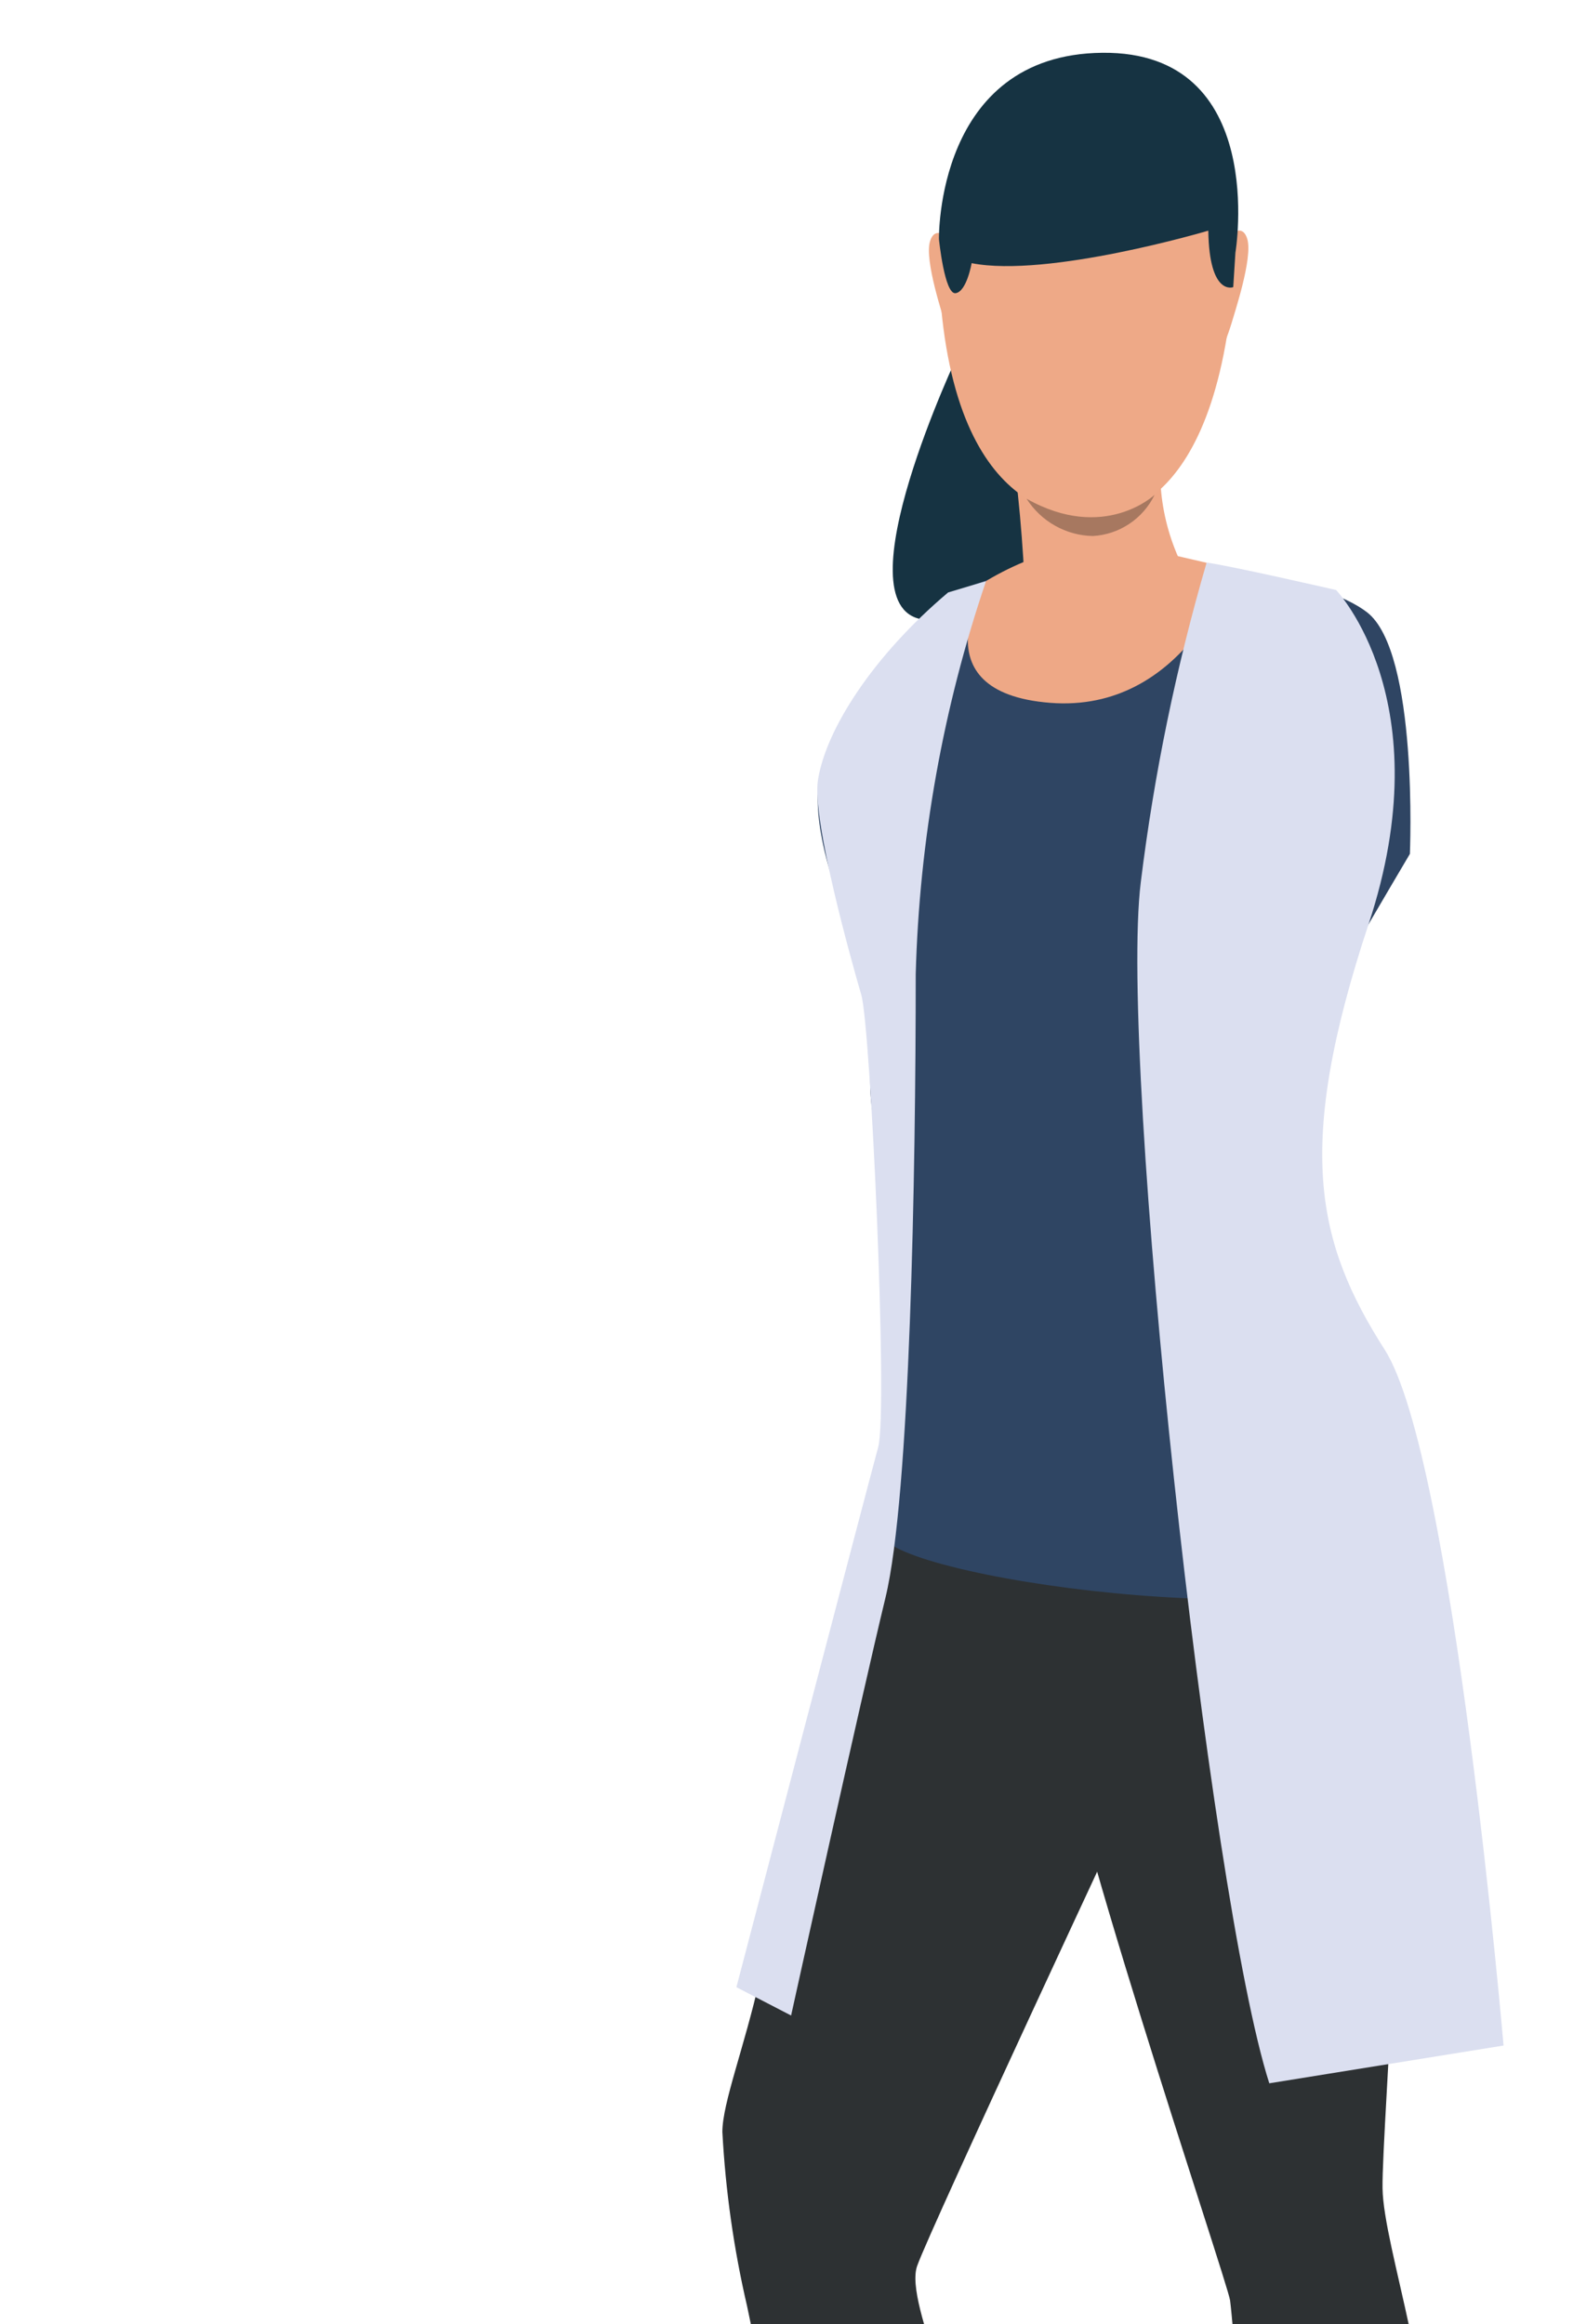
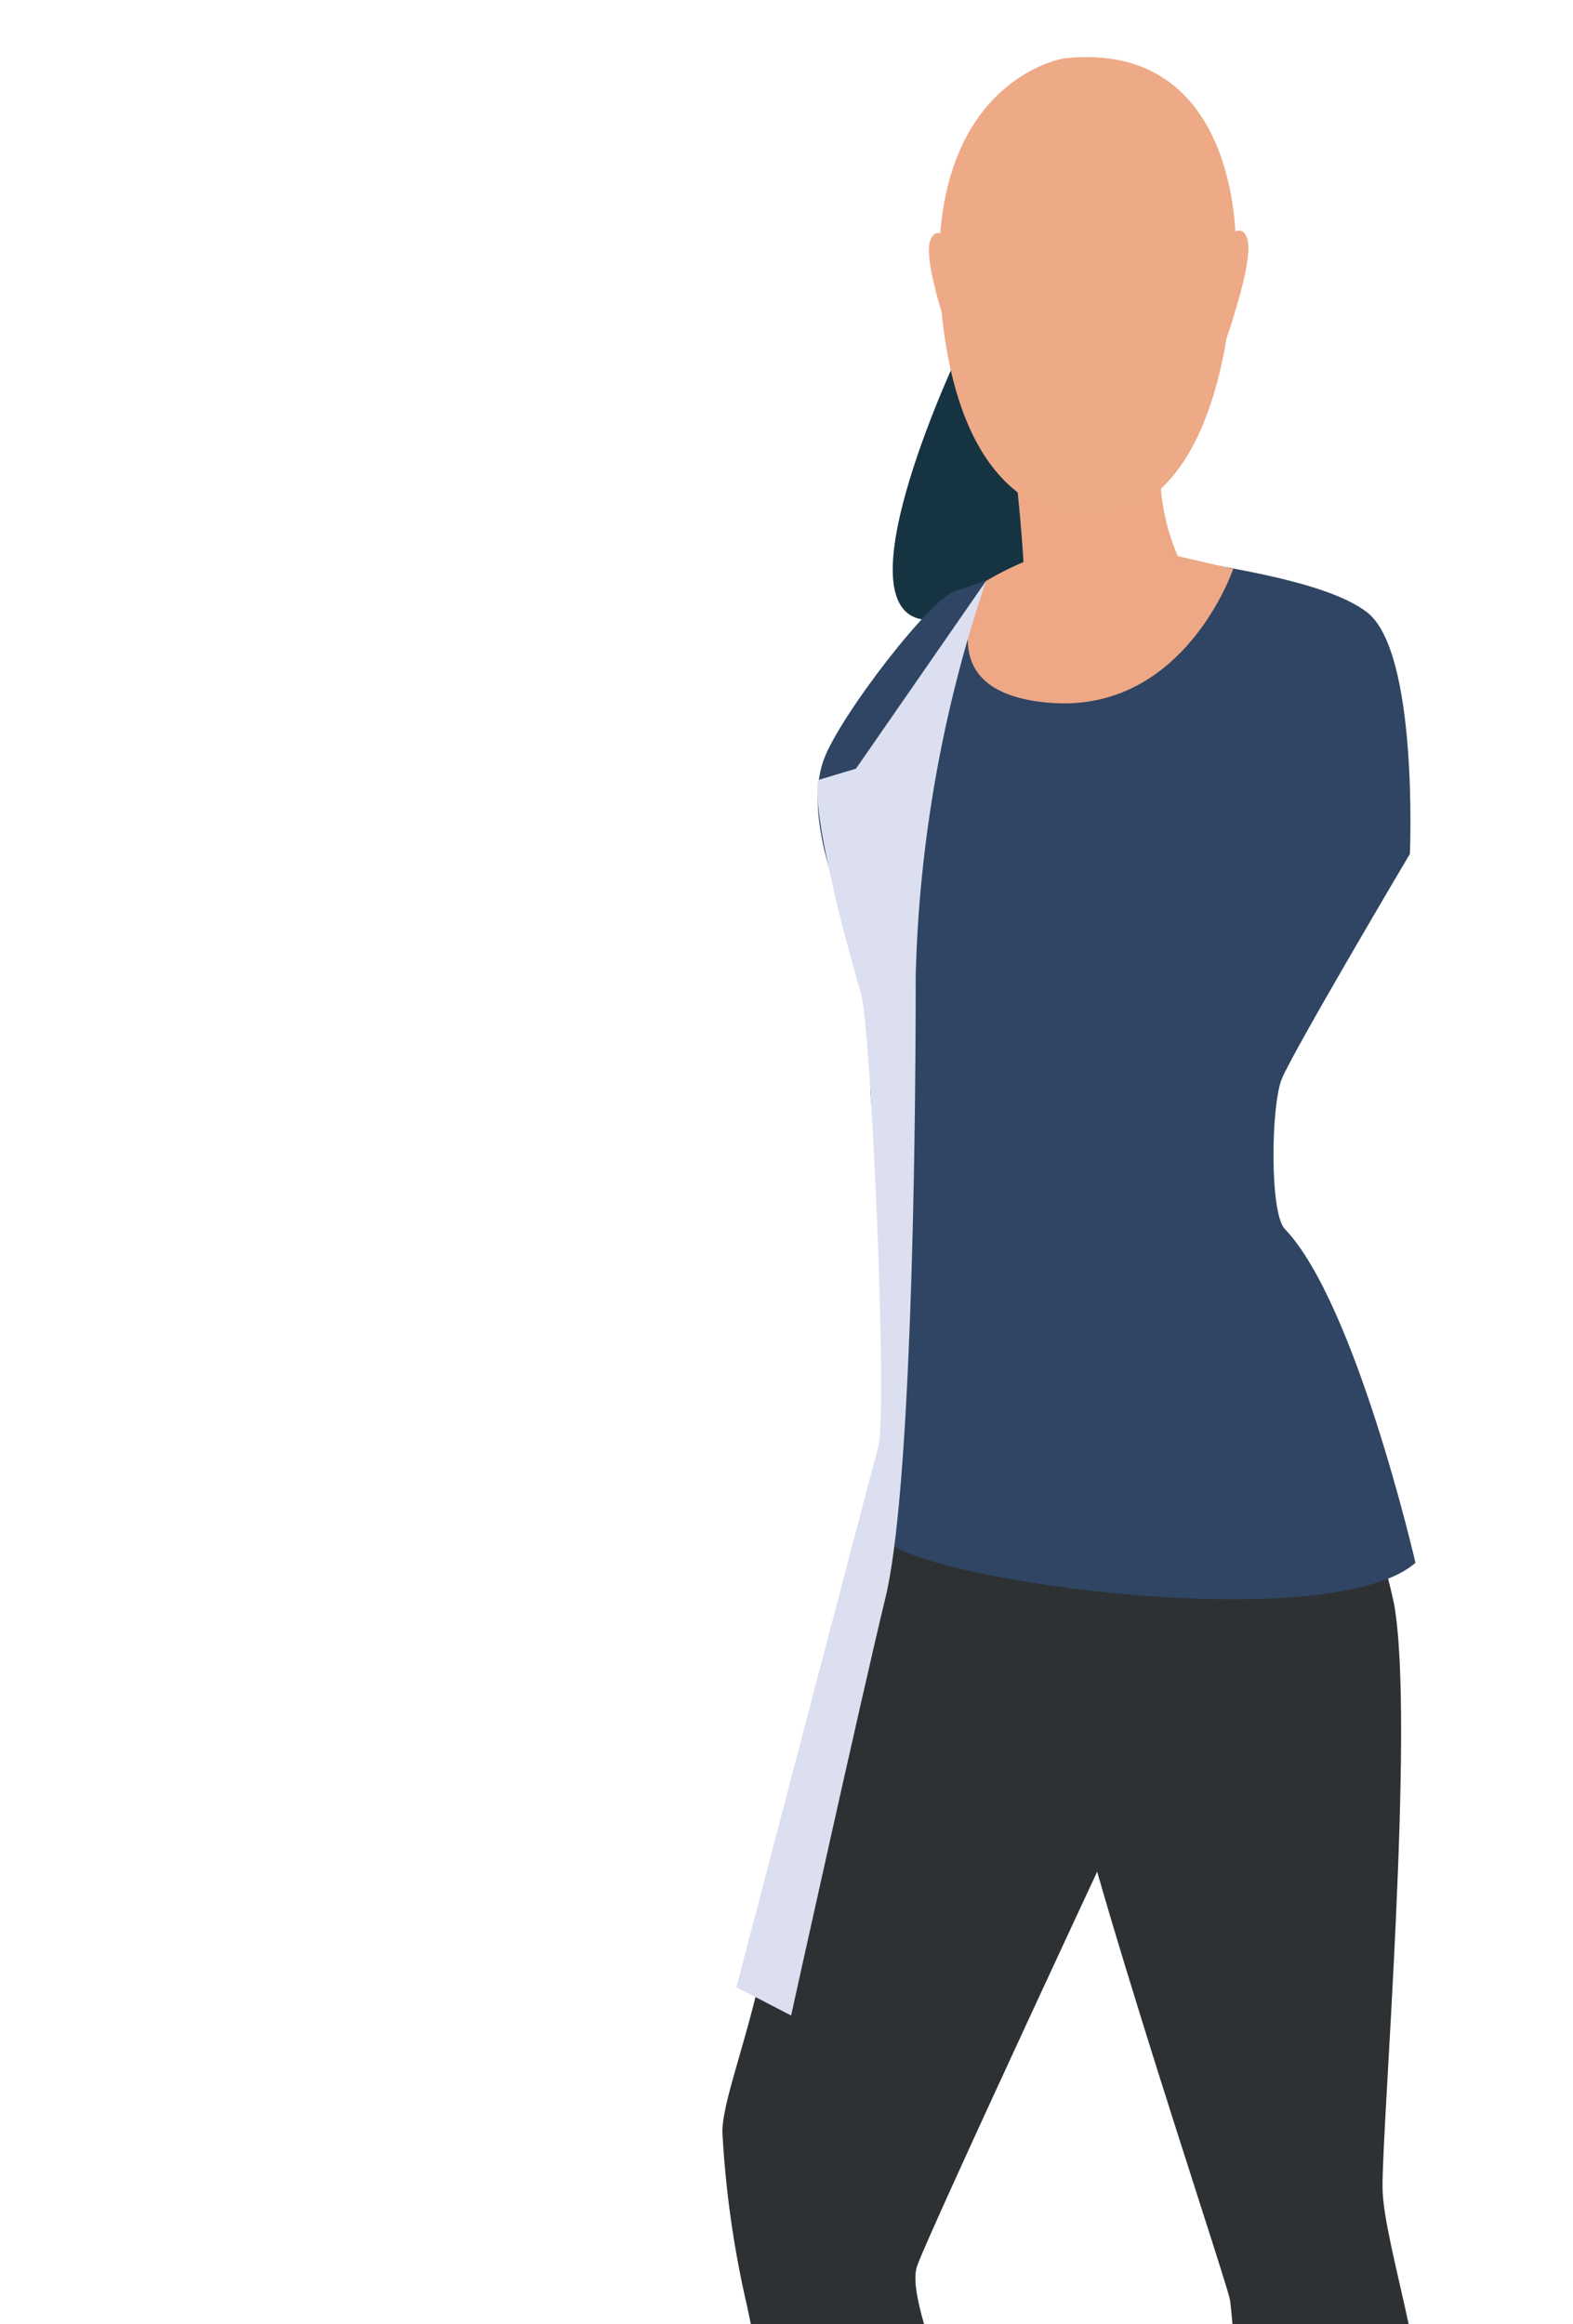
<svg xmlns="http://www.w3.org/2000/svg" id="Layer_2" viewBox="0 0 65 96">
  <defs>
    <style>.cls-1{fill:#eea886;}.cls-2{fill:#dbdff0;}.cls-3{fill:#2d3133;}.cls-4{fill:#163342;}.cls-5,.cls-6,.cls-7{fill:none;}.cls-8{fill:#a77860;}.cls-9{fill:#eea987;}.cls-6{clip-path:url(#clippath);}.cls-7{clip-path:url(#clippath-1);}.cls-10{fill:#2f4563;}</style>
    <clipPath id="clippath">
      <rect class="cls-5" width="65" height="96" />
    </clipPath>
    <clipPath id="clippath-1">
      <rect class="cls-5" x=".46" y="2.17" width="64.04" height="138" />
    </clipPath>
  </defs>
  <g id="Layer_1-2">
    <g class="cls-6">
      <g id="Mask_Group_43">
        <g id="Group_4839">
          <g class="cls-7">
            <g id="Group_4838">
              <path id="Path_12151" class="cls-4" d="m39.62,14.57s-4.93,10.39-1.54,11.01c4.66.85,6.54-7.75,6.54-7.75l-5.01-3.26Z" />
              <path id="Path_12155" class="cls-3" d="m53.51,57.11c2,2.73,3.4,5.85,4.1,9.16.87,4.97-.52,21.66-.48,24.12s2.32,8.57,1.87,13.2-2.26,27.67-2.26,27.67l-4.94-.98s.29-23.49,0-25.43-.86-9.03-.97-9.83-7.26-21.81-7.26-25.39,2.17-18.37,9.94-12.52" />
              <path id="Path_12156" class="cls-3" d="m37.32,58.75s-5.3,20.21-5.93,23.01-1.54,5.11-1.54,6.3c.13,2.42.47,4.83,1.02,7.19l6.73,32.16h6.4s-3.57-19.3-3.66-23.07-3.01-9.15-2.44-10.75,9.2-20.06,9.2-20.06c0,0,6.53-20.65-9.79-14.78" />
              <path id="Path_12159" class="cls-10" d="m43.32,22.87c-1.23.6-2.51,1.11-3.81,1.53-.98.2-4.79,5.15-5.46,6.95s0,4.52,1.38,7.7.08,4.24.71,7.42.43,15.08.31,16.85,18.38,4.45,22.04,1.23c0,0-2.47-10.73-5.4-13.79-.63-.66-.57-5.07-.13-6.18s5.3-9.31,5.3-9.31c0,0,.36-8.33-1.77-9.98-1.85-1.43-6.88-1.95-7.78-2.26-1.77-.37-3.59-.43-5.38-.18" />
              <path id="Path_12160" class="cls-1" d="m41.97,19.6c.27,2.28.41,4.58.45,6.88,0,0,2.94,2.94,6.28-3.44-.87-1.96-1-4.17-.35-6.22,1.06-3.58-6.38,2.78-6.38,2.78" />
              <path id="Path_12162" class="cls-9" d="m50.65,9.87s.65-.78.89,0-.55,3.12-.64,3.45c0,0-.39,1.31-.55,1.14.02-1.54.12-3.07.3-4.6" />
              <path id="Path_12163" class="cls-9" d="m39.32,9.97s-.65-.78-.89,0,.55,3.12.64,3.45c0,0,.39,1.31.55,1.14-.02-1.54-.12-3.07-.3-4.6" />
              <path id="Path_12164" class="cls-9" d="m43.97,2.41s-5.95.92-5.08,10.29c.87,9.38,6.12,8.63,6.47,8.62s5.27.19,5.7-11.24c0,0,.2-8.46-7.09-7.67" />
-               <path id="Path_12165" class="cls-4" d="m49.92,9.53s-6.61,1.96-9.77,1.34c0,0-.2,1.17-.66,1.24s-.69-2.23-.69-2.23c0,0-.15-7.63,6.75-7.7,6.9-.07,5.5,8.26,5.5,8.26l-.09,1.42s-.99.39-1.03-2.33" />
-               <path id="Path_12166" class="cls-8" d="m47.71,20.44s-2.08,1.97-5.29.16c.6.94,1.63,1.52,2.74,1.54,1.09-.06,2.07-.71,2.55-1.7" />
              <path id="Path_12167" class="cls-1" d="m50.96,23.5s-2.02,5.97-7.57,5.53-2.63-5.04-2.63-5.04c.57-.34,1.16-.63,1.77-.87.39-.07,6.14-.15,6.14-.15l2.29.53Z" />
-               <path id="Path_12168" class="cls-2" d="m40.75,23.99c-1.78,5.23-2.76,10.71-2.91,16.24,0,8.2-.23,21.55-1.25,25.76s-3.9,17.26-3.9,17.26l-2.26-1.17s5.45-20.81,5.86-22.31-.31-17.35-.7-18.68-2.05-7.24-1.79-8.87c.32-2.07,2.26-5.12,5.38-7.75l1.57-.47Z" />
-               <path id="Path_12169" class="cls-2" d="m49.86,23.24c-1.26,4.32-2.17,8.73-2.72,13.2-.92,7.41,2.81,41.8,5.31,49.61l9.68-1.56s-2.08-24.31-4.91-28.74-3.73-8.34-.67-17.57-1.34-13.81-1.34-13.81c0,0-4.49-1.03-5.34-1.13" />
+               <path id="Path_12168" class="cls-2" d="m40.75,23.99c-1.78,5.23-2.76,10.71-2.91,16.24,0,8.2-.23,21.55-1.25,25.76s-3.9,17.26-3.9,17.26l-2.26-1.17s5.45-20.81,5.86-22.31-.31-17.35-.7-18.68-2.05-7.24-1.79-8.87l1.57-.47Z" />
            </g>
          </g>
        </g>
      </g>
    </g>
  </g>
</svg>